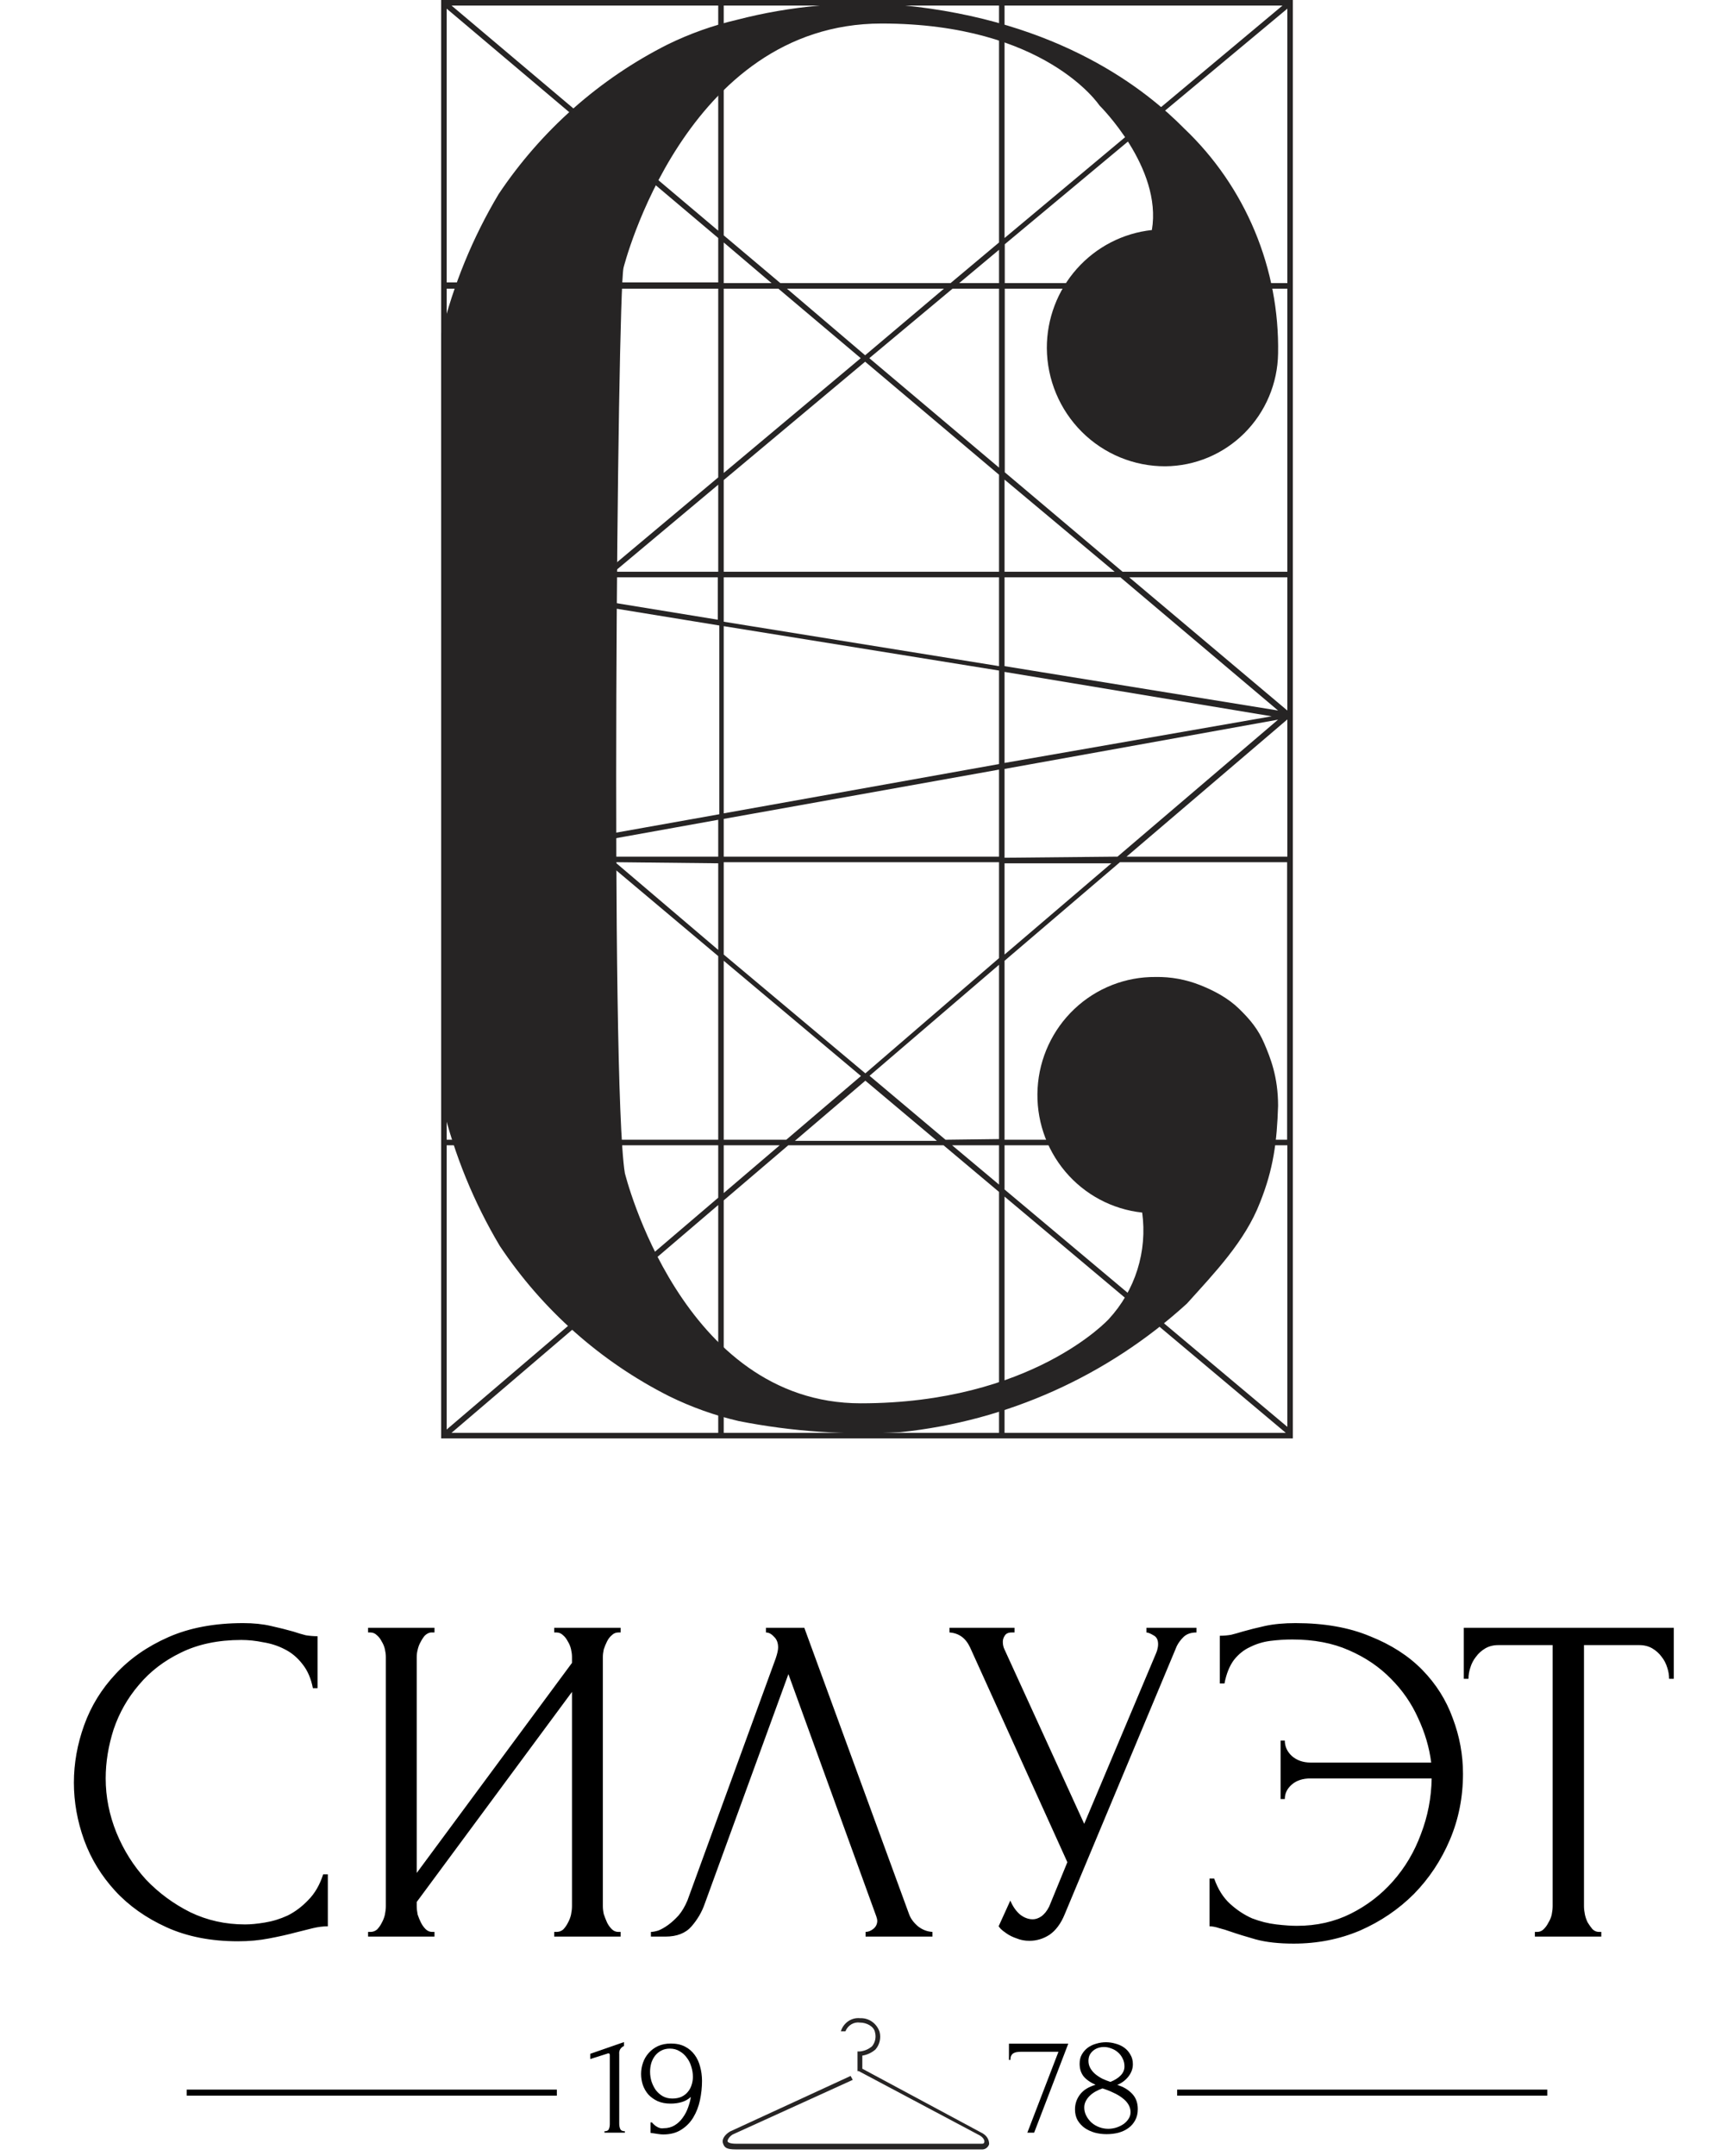
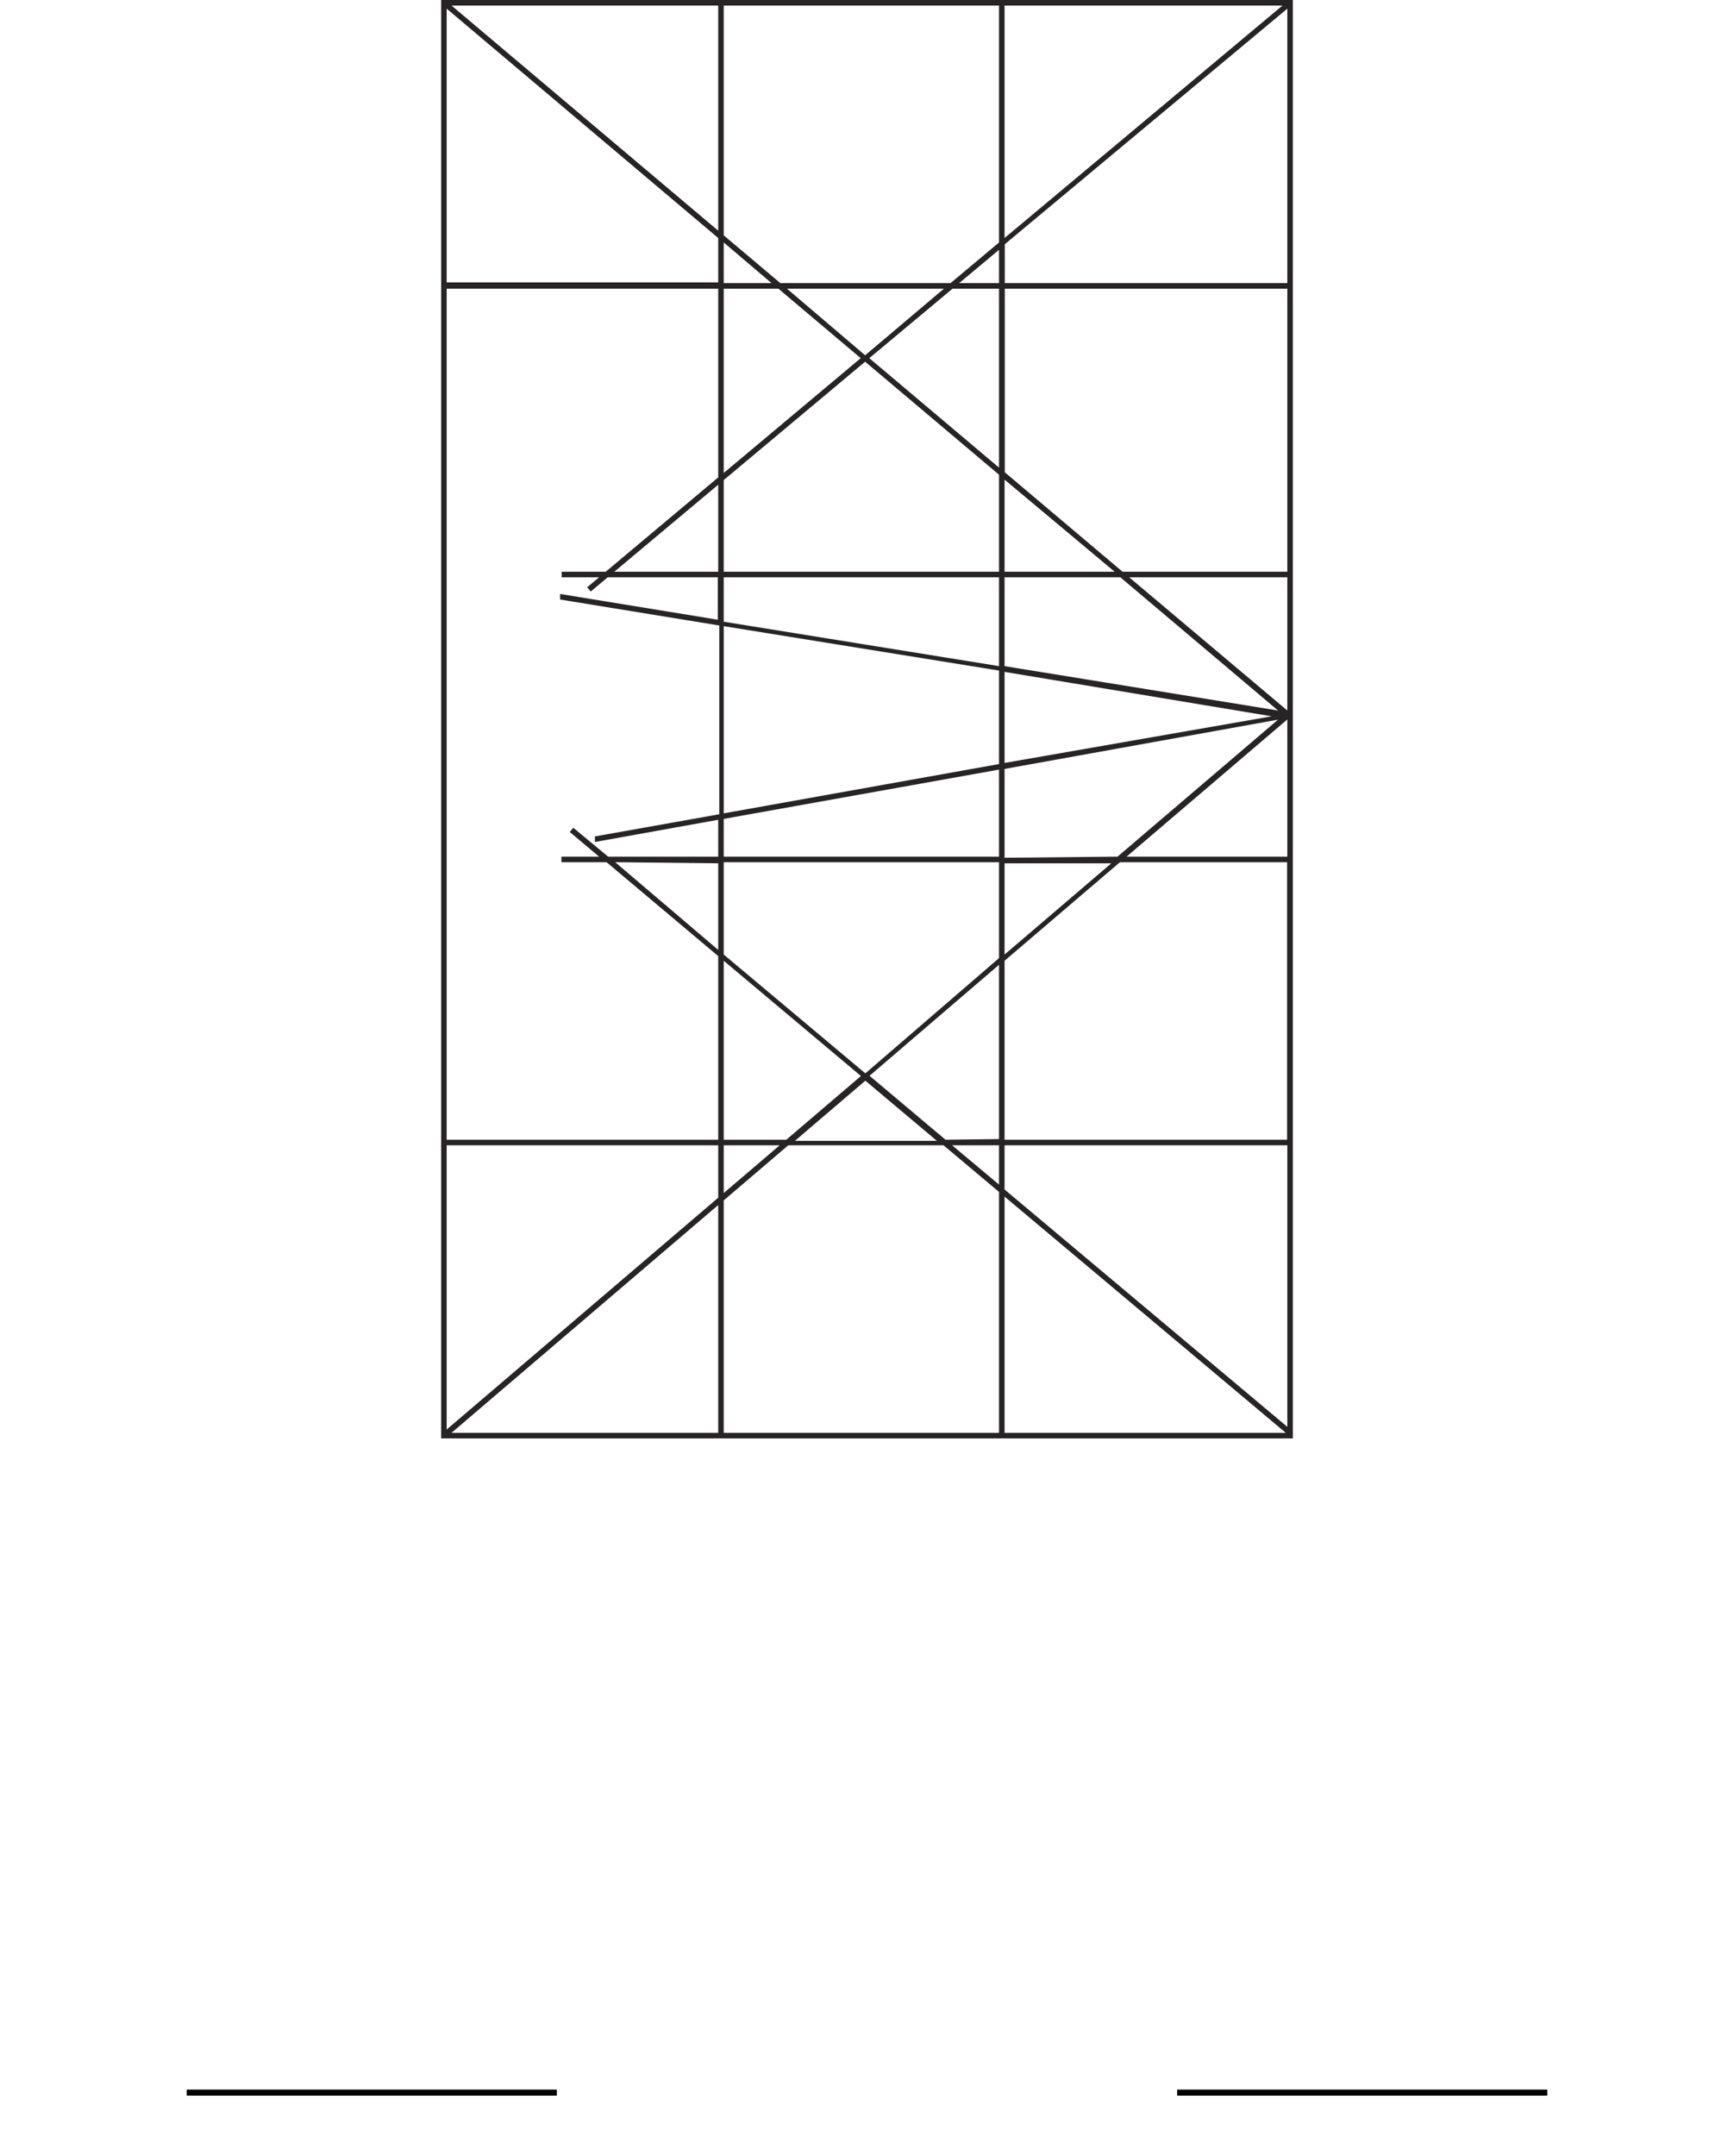
<svg xmlns="http://www.w3.org/2000/svg" width="140" height="174" viewBox="0 0 140 174" fill="none">
-   <path d="M3.633 10H3.084L5.596 3.47H2.547C2.453 3.47 2.356 3.477 2.254 3.493C2.161 3.501 2.071 3.528 1.986 3.575C1.908 3.614 1.842 3.68 1.787 3.773C1.74 3.859 1.717 3.976 1.717 4.124H1.6V2.815H6.39L3.633 10ZM12.002 8.096C12.002 8.438 11.932 8.738 11.792 8.995C11.659 9.245 11.476 9.455 11.243 9.626C11.017 9.79 10.752 9.914 10.448 10C10.145 10.078 9.822 10.117 9.479 10.117C9.16 10.117 8.848 10.078 8.544 10C8.241 9.914 7.968 9.79 7.726 9.626C7.485 9.455 7.29 9.245 7.142 8.995C7.002 8.746 6.932 8.454 6.932 8.119C6.932 7.675 7.065 7.278 7.329 6.928C7.594 6.569 8.015 6.305 8.591 6.133C8.147 5.931 7.82 5.697 7.61 5.432C7.407 5.16 7.306 4.829 7.306 4.439C7.306 4.151 7.364 3.902 7.481 3.692C7.606 3.474 7.765 3.291 7.96 3.143C8.163 2.995 8.392 2.886 8.649 2.815C8.906 2.738 9.167 2.699 9.432 2.699C9.697 2.699 9.958 2.738 10.215 2.815C10.48 2.886 10.713 2.995 10.916 3.143C11.118 3.291 11.282 3.477 11.406 3.703C11.539 3.921 11.605 4.178 11.605 4.474C11.605 4.825 11.488 5.152 11.255 5.456C11.021 5.759 10.717 5.989 10.343 6.145C10.826 6.285 11.223 6.519 11.535 6.846C11.846 7.165 12.002 7.582 12.002 8.096ZM10.927 4.65C10.927 4.416 10.877 4.202 10.776 4.007C10.682 3.812 10.557 3.649 10.402 3.516C10.246 3.376 10.067 3.271 9.864 3.201C9.67 3.123 9.471 3.084 9.269 3.084C9.113 3.084 8.961 3.107 8.813 3.154C8.665 3.201 8.533 3.271 8.416 3.365C8.299 3.458 8.202 3.575 8.124 3.715C8.054 3.855 8.019 4.019 8.019 4.206C8.019 4.416 8.069 4.611 8.17 4.79C8.272 4.969 8.404 5.129 8.568 5.269C8.739 5.409 8.93 5.534 9.14 5.643C9.358 5.744 9.576 5.829 9.794 5.9C10.145 5.759 10.421 5.584 10.624 5.374C10.826 5.164 10.927 4.922 10.927 4.65ZM11.418 8.341C11.418 8.123 11.36 7.917 11.243 7.722C11.126 7.527 10.963 7.352 10.752 7.196C10.542 7.033 10.297 6.889 10.016 6.764C9.744 6.632 9.455 6.519 9.152 6.425C8.949 6.495 8.758 6.581 8.579 6.682C8.4 6.784 8.244 6.9 8.112 7.033C7.98 7.165 7.874 7.309 7.797 7.465C7.719 7.621 7.68 7.788 7.68 7.967C7.68 8.201 7.734 8.423 7.843 8.633C7.952 8.843 8.096 9.03 8.276 9.194C8.455 9.35 8.661 9.47 8.895 9.556C9.128 9.642 9.37 9.685 9.619 9.685C9.829 9.685 10.04 9.653 10.25 9.591C10.468 9.521 10.659 9.431 10.822 9.322C10.994 9.206 11.134 9.065 11.243 8.902C11.36 8.738 11.418 8.551 11.418 8.341Z" transform="translate(79.861 162.112)" fill="black" />
-   <path d="M1.07 10.598H20.909C21.041 10.609 21.172 10.573 21.282 10.496C21.392 10.419 21.474 10.306 21.515 10.175C21.515 9.875 21.397 9.469 20.808 9.204L11.276 4.086V3.027C11.666 2.967 12.033 2.796 12.337 2.533C12.501 2.346 12.618 2.118 12.677 1.872C12.736 1.625 12.735 1.367 12.673 1.121C12.561 0.783 12.348 0.493 12.066 0.293C11.784 0.092 11.448 -0.007 11.107 0.009C10.77 -0.029 10.43 0.055 10.145 0.248C9.86 0.441 9.647 0.73 9.541 1.068H9.912C10.006 0.83 10.173 0.632 10.386 0.504C10.599 0.377 10.847 0.326 11.09 0.362C11.613 0.362 12.219 0.662 12.303 1.156C12.353 1.347 12.358 1.549 12.317 1.743C12.276 1.936 12.19 2.117 12.067 2.268C11.785 2.513 11.438 2.66 11.073 2.692H10.888V4.28H10.989L20.622 9.398C21.01 9.574 21.161 9.839 21.128 9.998C21.094 10.157 20.993 10.139 20.892 10.139H1.07C0.615 10.139 0.413 10.033 0.396 9.945C0.379 9.857 0.497 9.592 0.8 9.398L10.501 4.986L10.332 4.668L0.598 9.151C0.211 9.38 -0.092 9.751 0.026 10.104C0.144 10.457 0.312 10.598 1.07 10.598Z" transform="translate(58.346 162.863)" fill="#262424" />
-   <path d="M1.215 10V9.883C1.402 9.883 1.519 9.829 1.565 9.72C1.62 9.603 1.647 9.467 1.647 9.311V3.715C1.647 3.637 1.608 3.598 1.53 3.598C1.499 3.598 1.456 3.61 1.402 3.633L0.07 4.054V3.633L2.792 2.687V3.002C2.667 3.057 2.566 3.143 2.488 3.259C2.418 3.376 2.391 3.512 2.407 3.668V9.264C2.407 9.428 2.434 9.572 2.488 9.696C2.543 9.821 2.667 9.883 2.862 9.883V10H1.215ZM6.696 7.243C6.977 7.243 7.222 7.196 7.432 7.103C7.642 7.002 7.814 6.869 7.946 6.706C8.086 6.542 8.188 6.355 8.25 6.145C8.32 5.935 8.355 5.717 8.355 5.491C8.355 5.218 8.312 4.946 8.227 4.673C8.149 4.4 8.028 4.159 7.864 3.949C7.709 3.731 7.514 3.555 7.28 3.423C7.054 3.283 6.794 3.213 6.498 3.213C6.233 3.213 5.999 3.267 5.797 3.376C5.602 3.477 5.435 3.618 5.294 3.797C5.162 3.968 5.061 4.167 4.991 4.393C4.928 4.618 4.897 4.848 4.897 5.082C4.897 5.347 4.936 5.607 5.014 5.864C5.1 6.122 5.216 6.355 5.364 6.565C5.52 6.768 5.707 6.931 5.925 7.056C6.151 7.181 6.408 7.243 6.696 7.243ZM5.049 9.171C5.174 9.326 5.322 9.451 5.493 9.544C5.672 9.638 5.839 9.669 5.995 9.638C6.33 9.638 6.626 9.56 6.883 9.404C7.14 9.248 7.358 9.042 7.537 8.785C7.724 8.528 7.868 8.252 7.97 7.956C8.079 7.652 8.153 7.372 8.192 7.114C7.966 7.317 7.713 7.457 7.432 7.535C7.16 7.613 6.868 7.652 6.556 7.652C6.159 7.652 5.808 7.586 5.505 7.453C5.209 7.313 4.959 7.134 4.757 6.916C4.562 6.69 4.414 6.433 4.313 6.145C4.22 5.857 4.173 5.561 4.173 5.257C4.173 4.953 4.223 4.653 4.325 4.357C4.426 4.062 4.578 3.801 4.78 3.575C4.983 3.341 5.232 3.154 5.528 3.014C5.832 2.874 6.182 2.804 6.579 2.804C7.023 2.804 7.401 2.886 7.713 3.049C8.032 3.213 8.293 3.435 8.495 3.715C8.698 3.988 8.846 4.307 8.939 4.673C9.04 5.039 9.091 5.421 9.091 5.818C9.091 6.332 9.037 6.85 8.927 7.372C8.818 7.886 8.639 8.349 8.39 8.762C8.149 9.167 7.825 9.498 7.42 9.755C7.023 10.012 6.537 10.14 5.96 10.14C5.851 10.14 5.715 10.129 5.551 10.105C5.388 10.082 5.259 10.062 5.166 10.047C5.111 10.039 5.053 10.031 4.991 10.023C4.936 10.016 4.917 10.012 4.932 10.012V9.171H5.049Z" transform="translate(47.588 162.112)" fill="black" />
  <line y1="-0.243" x2="29.882" y2="-0.243" transform="translate(95.041 169.12)" stroke="black" stroke-width="0.487" />
  <line y1="-0.243" x2="29.882" y2="-0.243" transform="translate(15.077 169.12)" stroke="black" stroke-width="0.487" />
-   <path d="M19.483 8.061C17.621 8.061 15.997 8.401 14.613 9.08C13.253 9.735 12.12 10.603 11.214 11.686C10.308 12.743 9.628 13.938 9.175 15.273C8.747 16.607 8.533 17.928 8.533 19.237C8.533 20.723 8.823 22.183 9.402 23.617C9.981 25.027 10.774 26.286 11.781 27.393C12.813 28.476 14.008 29.357 15.368 30.037C16.727 30.691 18.2 31.018 19.785 31.018C20.239 31.018 20.767 30.968 21.371 30.867C22.001 30.767 22.617 30.578 23.222 30.301C23.826 29.999 24.38 29.583 24.883 29.055C25.412 28.526 25.814 27.834 26.091 26.978H26.469V31.169C26.091 31.169 25.689 31.22 25.261 31.32C24.858 31.421 24.405 31.534 23.901 31.66C23.247 31.836 22.517 32 21.711 32.151C20.931 32.302 20.1 32.378 19.219 32.378C17.029 32.378 15.103 32 13.442 31.245C11.781 30.49 10.396 29.508 9.288 28.3C8.181 27.091 7.35 25.732 6.796 24.222C6.243 22.686 5.966 21.138 5.966 19.577C5.966 18.017 6.243 16.468 6.796 14.933C7.35 13.397 8.193 12.025 9.326 10.817C10.459 9.584 11.881 8.589 13.593 7.834C15.305 7.079 17.319 6.701 19.634 6.701C20.465 6.701 21.208 6.777 21.862 6.928C22.542 7.079 23.146 7.23 23.675 7.381C24.052 7.507 24.392 7.608 24.694 7.683C25.021 7.733 25.336 7.759 25.638 7.759V11.95H25.261C25.11 11.169 24.833 10.528 24.43 10.024C24.027 9.496 23.549 9.093 22.995 8.816C22.466 8.539 21.887 8.35 21.258 8.249C20.654 8.124 20.062 8.061 19.483 8.061ZM44.746 31.622H44.935C45.136 31.622 45.312 31.559 45.464 31.434C45.614 31.283 45.74 31.106 45.841 30.905C45.967 30.678 46.055 30.452 46.105 30.225C46.156 29.974 46.181 29.747 46.181 29.546V12.252L33.645 29.206V29.546C33.645 29.747 33.67 29.974 33.72 30.225C33.796 30.452 33.884 30.666 33.985 30.867C34.085 31.069 34.211 31.245 34.362 31.396C34.513 31.547 34.69 31.622 34.891 31.622H35.08V32H29.718V31.622H29.907C30.108 31.622 30.284 31.559 30.435 31.434C30.586 31.283 30.712 31.106 30.813 30.905C30.939 30.678 31.027 30.452 31.077 30.225C31.128 29.974 31.153 29.747 31.153 29.546V9.42C31.153 9.244 31.128 9.042 31.077 8.816C31.027 8.589 30.939 8.375 30.813 8.174C30.712 7.973 30.586 7.809 30.435 7.683C30.284 7.532 30.108 7.457 29.907 7.457H29.718V7.079H35.08V7.457H34.778C34.601 7.482 34.438 7.57 34.287 7.721C34.161 7.872 34.048 8.048 33.947 8.249C33.846 8.426 33.771 8.627 33.72 8.854C33.67 9.055 33.645 9.244 33.645 9.42V26.865L46.181 9.911V9.42C46.181 9.244 46.156 9.042 46.105 8.816C46.055 8.589 45.967 8.375 45.841 8.174C45.74 7.973 45.614 7.809 45.464 7.683C45.312 7.532 45.136 7.457 44.935 7.457H44.746V7.079H50.108V7.457H49.919C49.718 7.457 49.541 7.532 49.39 7.683C49.239 7.809 49.114 7.973 49.013 8.174C48.912 8.375 48.824 8.589 48.748 8.816C48.698 9.042 48.673 9.244 48.673 9.42V29.546C48.673 29.747 48.698 29.961 48.748 30.188C48.824 30.414 48.912 30.641 49.013 30.867C49.114 31.069 49.239 31.245 49.39 31.396C49.541 31.547 49.718 31.622 49.919 31.622H50.108V32H44.746V31.622ZM56.896 29.357C56.669 30.011 56.317 30.616 55.838 31.169C55.36 31.723 54.655 32 53.724 32H52.553V31.622C52.704 31.622 52.906 31.585 53.157 31.509C53.409 31.408 53.674 31.257 53.95 31.056C54.227 30.855 54.504 30.603 54.781 30.301C55.058 29.974 55.297 29.571 55.499 29.093L62.635 9.533C62.761 9.156 62.824 8.866 62.824 8.665C62.824 8.287 62.711 7.998 62.484 7.796C62.283 7.57 62.069 7.457 61.842 7.457V7.079H64.938L73.396 30.188C73.522 30.54 73.761 30.867 74.114 31.169C74.466 31.446 74.856 31.597 75.284 31.622V32H69.885V31.622C70.086 31.622 70.288 31.547 70.489 31.396C70.716 31.22 70.829 30.993 70.829 30.716C70.829 30.641 70.804 30.527 70.753 30.376L63.655 10.817L56.896 29.357ZM76.662 7.079H81.91V7.457H81.684C81.407 7.457 81.218 7.545 81.118 7.721C81.017 7.872 80.966 8.036 80.966 8.212C80.966 8.338 80.979 8.451 81.004 8.552C81.029 8.652 81.055 8.728 81.08 8.778L87.537 22.9L93.314 9.193C93.339 9.143 93.377 9.042 93.427 8.891C93.477 8.715 93.503 8.552 93.503 8.401C93.503 8.048 93.377 7.809 93.125 7.683C92.873 7.532 92.684 7.457 92.559 7.457V7.079H96.599V7.457C96.146 7.457 95.793 7.582 95.542 7.834C95.315 8.061 95.139 8.3 95.013 8.552L85.951 30.225C85.649 30.955 85.246 31.497 84.742 31.849C84.239 32.176 83.698 32.34 83.119 32.34C82.741 32.34 82.401 32.277 82.099 32.151C81.797 32.05 81.533 31.924 81.306 31.773C81.08 31.622 80.904 31.484 80.778 31.358C80.677 31.232 80.627 31.169 80.627 31.169L81.571 29.093C81.772 29.571 82.036 29.948 82.364 30.225C82.691 30.477 83.031 30.603 83.383 30.603C83.61 30.603 83.836 30.527 84.063 30.376C84.314 30.2 84.528 29.936 84.705 29.583L86.177 25.996L78.323 8.665C77.971 7.91 77.417 7.507 76.662 7.457V7.079ZM104.602 6.701C106.918 6.701 108.919 7.054 110.605 7.759C112.317 8.438 113.727 9.345 114.834 10.477C115.942 11.61 116.76 12.906 117.289 14.367C117.843 15.826 118.119 17.324 118.119 18.86C118.119 20.748 117.767 22.523 117.062 24.184C116.357 25.845 115.388 27.305 114.155 28.564C112.921 29.797 111.474 30.779 109.812 31.509C108.151 32.214 106.364 32.566 104.451 32.566C103.242 32.566 102.223 32.453 101.392 32.227C100.587 32 99.894 31.786 99.315 31.585C99.038 31.484 98.749 31.396 98.447 31.32C98.145 31.22 97.881 31.169 97.654 31.169V27.318H98.032C98.334 28.174 98.762 28.853 99.315 29.357C99.869 29.86 100.461 30.25 101.09 30.527C101.745 30.779 102.399 30.943 103.054 31.018C103.708 31.094 104.262 31.131 104.715 31.131C106.301 31.131 107.748 30.804 109.057 30.15C110.366 29.495 111.499 28.627 112.456 27.544C113.437 26.437 114.193 25.166 114.721 23.731C115.275 22.296 115.564 20.798 115.59 19.237H105.81C105.181 19.237 104.677 19.401 104.3 19.728C103.922 20.055 103.733 20.446 103.733 20.899H103.393V16.179H103.733C103.733 16.657 103.922 17.073 104.3 17.425C104.702 17.777 105.206 17.954 105.81 17.954H115.552C115.401 16.745 115.048 15.55 114.495 14.367C113.966 13.183 113.236 12.126 112.305 11.195C111.373 10.238 110.24 9.47 108.906 8.891C107.597 8.312 106.074 8.023 104.337 8.023C103.758 8.023 103.167 8.061 102.563 8.136C101.984 8.212 101.443 8.375 100.939 8.627C100.436 8.854 99.995 9.206 99.618 9.684C99.265 10.163 99.013 10.792 98.862 11.572H98.485V7.721C98.787 7.721 99.089 7.696 99.391 7.645C99.693 7.57 100.008 7.482 100.335 7.381C100.864 7.23 101.468 7.079 102.147 6.928C102.852 6.777 103.67 6.701 104.602 6.701ZM129.096 31.622H129.285V32H123.923V31.622H124.112C124.314 31.622 124.49 31.547 124.641 31.396C124.792 31.245 124.918 31.069 125.018 30.867C125.144 30.666 125.232 30.452 125.283 30.225C125.333 29.974 125.358 29.747 125.358 29.546V8.476H120.978C120.575 8.476 120.223 8.564 119.921 8.74C119.619 8.917 119.367 9.143 119.166 9.42C118.964 9.672 118.813 9.961 118.713 10.289C118.612 10.591 118.562 10.893 118.562 11.195H118.184V7.079H135.138V11.195H134.76C134.76 10.893 134.71 10.591 134.609 10.289C134.509 9.961 134.358 9.672 134.156 9.42C133.955 9.143 133.703 8.917 133.401 8.74C133.099 8.564 132.746 8.476 132.344 8.476H127.888V29.546C127.888 29.747 127.913 29.974 127.964 30.225C128.014 30.452 128.09 30.666 128.19 30.867C128.316 31.069 128.442 31.245 128.568 31.396C128.719 31.547 128.895 31.622 129.096 31.622Z" transform="translate(0 124.286)" fill="black" />
-   <path d="M48.9 27.8C48.919 30.341 49.936 32.771 51.729 34.558C53.522 36.344 55.945 37.342 58.467 37.333C60.863 37.314 63.158 36.352 64.859 34.651C66.561 32.949 67.534 30.645 67.571 28.23C67.633 24.839 66.991 21.473 65.687 18.347C64.382 15.221 62.444 12.405 59.996 10.078C56.991 7.031 50.02 1.351 37.128 0.115C32.684 -0.22 28.215 0.179 23.899 1.297C21.963 1.746 20.084 2.413 18.297 3.286C12.789 6.06 8.085 10.22 4.641 15.364C2.54 18.884 0.976 22.701 0 26.689C0 27.029 0.142 88.6 0.107 88.94C1.079 92.921 2.637 96.732 4.73 100.247C8.172 105.413 12.883 109.592 18.404 112.378C20.196 113.259 22.081 113.932 24.023 114.385C28.326 115.233 32.716 115.534 37.093 115.281C45.697 114.386 53.793 110.752 60.209 104.906C62.453 102.414 64.901 99.881 66.113 96.746C67.197 94.036 67.478 91.86 67.571 88.94C67.571 86.589 66.946 85.063 66.459 83.919C65.972 82.775 65.329 82.001 64.443 81.133C63.557 80.265 62.443 79.667 61.295 79.209C60.146 78.751 58.919 78.525 57.684 78.547C55.255 78.525 52.91 79.446 51.136 81.118C49.362 82.791 48.294 85.088 48.155 87.532C48.015 89.977 48.815 92.381 50.387 94.248C51.959 96.115 54.184 97.3 56.599 97.559C56.812 99.105 56.679 100.679 56.212 102.167C55.744 103.655 54.953 105.019 53.897 106.16C53.897 106.16 47.691 112.952 33.874 112.952C19.382 112.952 14.83 94.37 14.83 94.37C13.639 86.987 14.226 23.499 14.723 21.313C14.723 21.313 19.649 1.602 35.564 1.602C48.793 1.602 53.15 8.214 53.15 8.214C53.15 8.214 58.235 13.214 57.382 18.267C55.049 18.519 52.892 19.633 51.326 21.393C49.759 23.153 48.895 25.436 48.9 27.8Z" transform="translate(35.619 0.297)" fill="#262424" />
  <path d="M0 0V116.08H68.762V0H0ZM45.041 19.568L41.129 22.847H27.384L22.814 18.994V0.448H45.041V19.568ZM45.486 0.448H67.927L45.486 19.209V0.448ZM68.318 69.132H55.337L68.318 58.058V69.132ZM40.72 91.979L34.586 86.818L45.041 77.859V91.925L40.72 91.979ZM45.041 92.427V95.599L41.254 92.427H45.041ZM22.814 91.979V77.536L33.892 86.836L27.864 91.979H22.814ZM27.331 92.427L22.814 96.28V92.427H27.331ZM0.445 23.295H22.369V38.526L13.283 46.142H9.727V46.59H12.75L11.789 47.396L12.074 47.737L13.443 46.59H22.334V50.012L9.602 47.934V48.382L22.458 50.478V65.71L12.412 67.501V67.949L22.369 66.157V69.132H13.479L10.669 66.803L10.385 67.143L12.75 69.132H9.709V69.58H13.354L22.369 77.16V91.979H0.445V23.295ZM27.224 23.295L33.874 28.904L22.814 38.168V23.295H27.224ZM22.814 22.847V19.568L26.673 22.847H22.814ZM27.917 23.295H40.596L34.23 28.671L27.917 23.295ZM22.369 39.117V46.142H13.976L22.369 39.117ZM45.041 61.66L22.814 65.638V50.532L45.041 54.116V61.66ZM45.486 54.223L67.055 57.807L45.486 61.57V54.223ZM45.041 62.108V69.132H22.814V66.086L45.041 62.108ZM22.814 50.174V46.59H45.041V53.758L22.814 50.174ZM22.369 69.67V76.658L14.048 69.58L22.369 69.67ZM34.248 87.213L40.027 92.069H28.558L34.248 87.213ZM34.248 86.621L22.814 77.034V69.58H45.041V77.321L34.248 86.621ZM45.486 69.67H54.11L45.486 77.034V69.67ZM45.486 69.222V62.054L67.571 58.076L54.608 69.132L45.486 69.222ZM68.318 57.341L55.55 46.59H68.318V57.341ZM67.571 57.341L45.486 53.758V46.59H54.839L67.571 57.341ZM45.486 46.142V38.705L54.377 46.142H45.486ZM45.041 46.142H22.814V38.741L34.23 29.19L45.041 38.311V46.142ZM34.568 28.904L41.289 23.295H45.041V37.738L34.568 28.904ZM41.823 22.847L45.041 20.159V22.847H41.823ZM22.369 18.618L0.836 0.448H22.369V18.618ZM22.369 19.209V22.793H0.445V0.699L22.369 19.209ZM0.445 92.427H22.369V96.656L0.445 115.364V92.427ZM22.369 97.247V115.632H0.836L22.369 97.247ZM22.814 96.871L28.024 92.427H40.56L45.041 96.19V115.632H22.814V96.871ZM45.486 96.566L68.193 115.632H45.486V96.566ZM45.486 92.427H68.318V115.149L45.486 95.993V92.427ZM45.486 91.979V77.536L54.804 69.58H68.3V91.979H45.486ZM68.318 46.142H55.017L45.504 38.114V23.295H68.318V46.142ZM45.504 22.847V19.711L68.318 0.699V22.847H45.504Z" transform="translate(35.619)" fill="#262424" />
</svg>